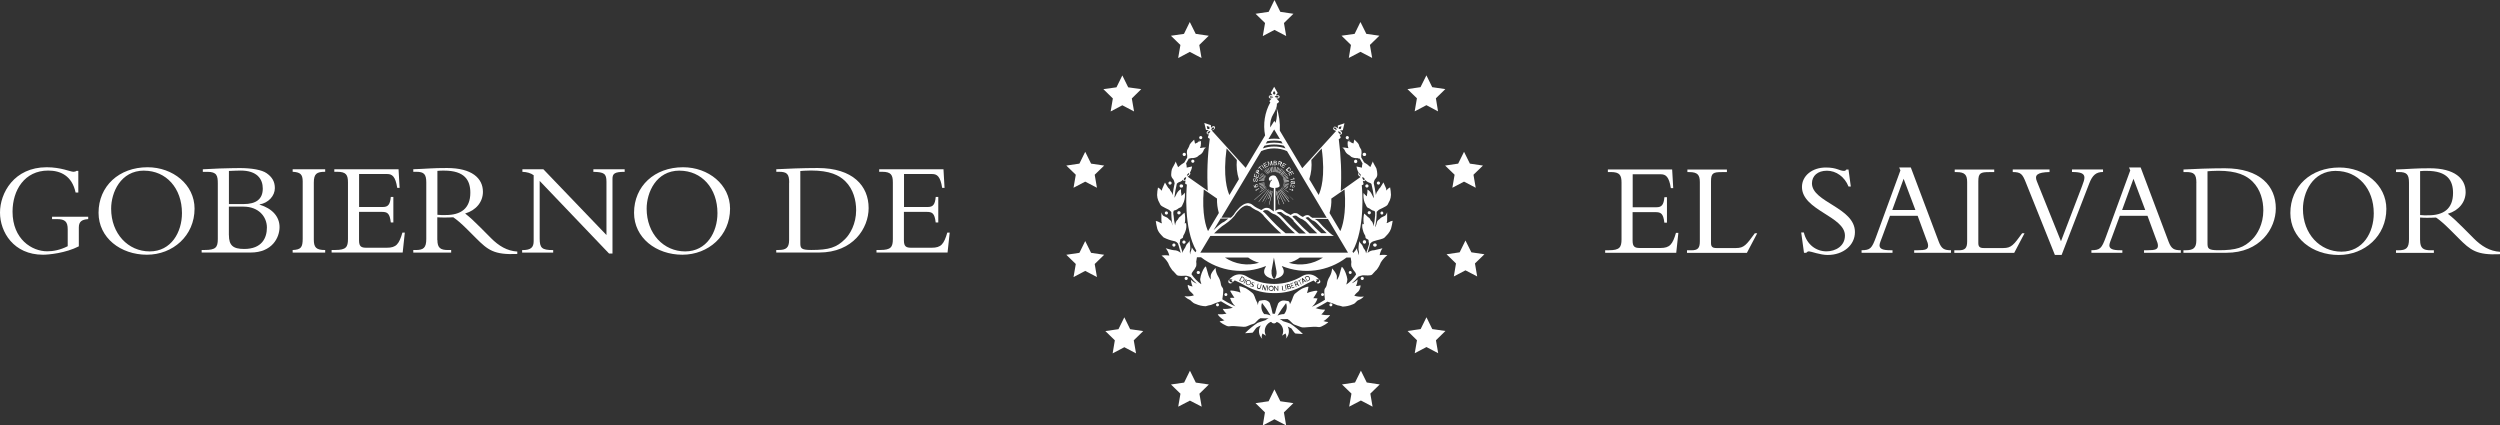
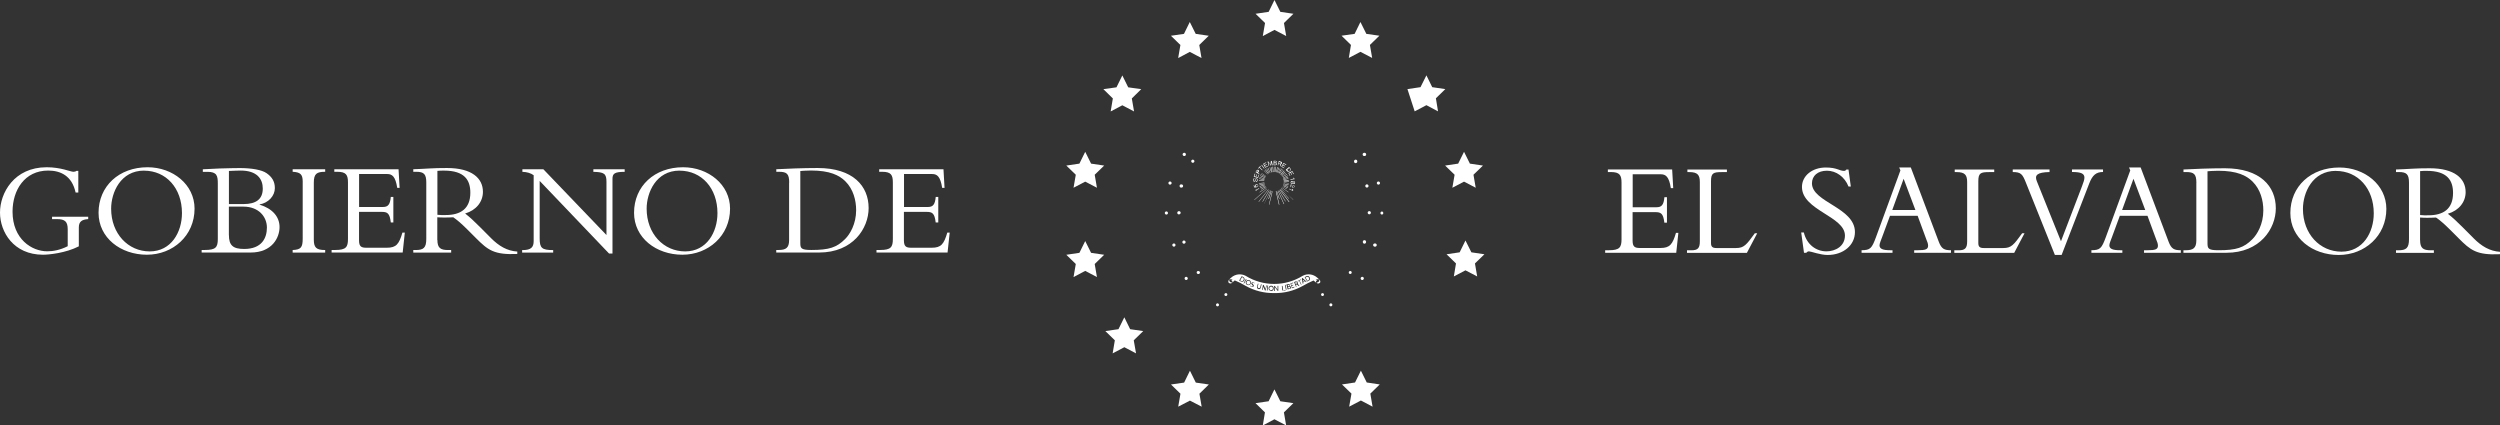
<svg xmlns="http://www.w3.org/2000/svg" width="570" height="97" viewBox="0 0 570 97" fill="none">
  <rect x="0" y="0" width="570" height="97" fill="#333333" stroke="none" />
  <g clip-path="url(#clip0_101_866)">
    <path d="M17.983 56.158C14.961 57.716 11.09 58.077 9.8 58.077C3.115 58.077 0 52.913 0 48.459C0 44.005 3.208 38.132 10.648 38.132C13.915 38.132 16.077 39.167 16.728 39.167C17.007 39.167 17.251 39.109 17.425 38.958H17.855V43.901H17.239C16.414 40.086 13.822 38.888 10.985 38.888C5.615 38.888 2.86 43.342 2.86 48.262C2.86 54.518 7.254 57.297 10.764 57.297C12.171 57.297 13.729 56.995 15.438 56.135V52.285C15.438 50.541 14.821 49.959 12.996 49.959H11.869V49.413H20.11V49.959C18.588 50.053 17.972 50.576 17.972 51.878V56.123L17.983 56.158Z" fill="white" />
    <path d="M33.49 58.077C27.504 58.077 22.47 54.227 22.47 48.517C22.47 42.435 27.143 38.132 33.641 38.132C39.407 38.132 44.359 42.075 44.359 47.575C44.359 53.739 39.419 58.077 33.49 58.077ZM32.851 38.9C27.48 38.9 25.341 43.912 25.341 47.575C25.341 53.285 29.212 57.321 34.13 57.321C39.047 57.321 41.488 52.925 41.488 48.587C41.488 42.912 37.884 38.912 32.851 38.912V38.9Z" fill="white" />
    <path d="M49.66 41.831C49.66 40.086 49.451 39.179 47.312 39.179H46.243V38.598C47.103 38.563 49.207 38.447 50.09 38.412C51.764 38.353 54.089 38.319 54.67 38.319C57.356 38.319 59.704 38.714 60.808 39.505C62.064 40.389 62.668 41.424 62.668 42.889C62.668 44.633 61.238 46.25 59.193 46.61V46.668C62.064 47.529 63.738 49.39 63.738 51.774C63.738 54.158 62.064 57.577 57.147 57.577H45.975V56.995H46.673C49.172 56.995 49.66 56.414 49.66 54.495V41.819V41.831ZM52.194 46.529H55.519C58.449 46.529 59.913 45.366 59.913 42.982C59.913 40.842 58.635 38.888 54.88 38.888C54.206 38.888 52.962 38.947 52.194 38.981V46.529ZM52.194 53.611C52.194 55.937 53.113 56.763 55.67 56.763C59.704 56.763 60.855 54.262 60.855 51.878C60.855 49.494 59.053 47.11 55.484 47.11H52.183V53.611H52.194Z" fill="white" />
    <path d="M74.142 57.588H66.725V57.007C68.62 56.914 69.015 56.425 69.015 54.379V41.365C69.015 39.714 68.434 39.261 66.725 39.167V38.586H74.142V39.167C72.224 39.167 71.549 39.598 71.549 41.645V54.588C71.549 56.391 72.037 57.007 74.142 57.007V57.588Z" fill="white" />
    <path d="M89.684 50.715H89.102C88.858 48.552 88.277 48.308 87.022 48.308H81.86V54.809C81.86 56.216 82.383 56.483 83.511 56.483H88.207C90.346 56.483 90.986 55.658 91.753 53.03H92.299L91.811 57.577H75.606V56.995H76.466C78.908 56.995 79.338 56.321 79.338 54.495V41.61C79.338 39.9 78.942 39.167 76.897 39.167H76.222V38.586H90.869L91.113 42.831H90.567C90.172 40.237 89.405 39.679 88.312 39.679H81.872V47.192H87.335C88.44 47.192 88.951 46.668 89.102 44.901H89.684V50.704V50.715Z" fill="white" />
    <path d="M99.727 54.716C99.727 56.553 100.46 57.007 102.169 57.007H102.866V57.588H94.229V57.007H94.752C96.554 57.007 97.193 56.518 97.193 54.472V41.61C97.193 39.714 96.67 39.167 94.903 39.167H94.229V38.586C94.961 38.586 96.821 38.458 98.077 38.4C99.332 38.342 99.937 38.307 101.924 38.307C107.574 38.307 110.108 40.633 110.108 43.738C110.108 46.029 108.551 47.948 106.051 48.68C107.179 49.564 108.097 50.425 109.527 51.855L111.933 54.274C113.735 56.077 115.595 57.205 117.943 57.356V57.902C112.596 58.147 111.224 56.983 108.504 54.274L106.493 52.262C105.144 50.913 104.075 50.029 103.343 49.541C102.575 49.576 102.087 49.599 101.262 49.599C100.588 49.599 100.192 49.564 99.704 49.541V54.704L99.727 54.716ZM99.727 48.971C100.46 49.064 100.913 49.029 101.622 49.029C105.017 49.029 107.237 47.599 107.237 43.935C107.237 41.098 105.958 38.9 101.25 38.9C100.669 38.9 100.274 38.9 99.727 38.958V48.971Z" fill="white" />
    <path d="M138.856 57.798L123.046 41.249V54.355C123.046 56.553 123.534 57.018 126.127 57.018V57.6H119.047V57.018H119.175C121.07 57.018 121.675 56.379 121.675 54.972V39.947C120.977 39.458 120.175 39.214 119.105 39.179V38.598H123.895L138.274 53.588V41.435C138.274 39.575 137.728 39.237 135.287 39.179V38.598H142.424V39.179C140.134 39.179 139.646 39.575 139.646 40.772V57.809H138.856V57.798Z" fill="white" />
    <path d="M155.584 58.077C149.597 58.077 144.563 54.227 144.563 48.517C144.563 42.435 149.237 38.132 155.735 38.132C161.5 38.132 166.453 42.075 166.453 47.575C166.453 53.739 161.512 58.077 155.584 58.077ZM154.944 38.9C149.574 38.9 147.435 43.912 147.435 47.575C147.435 53.285 151.306 57.321 156.223 57.321C161.14 57.321 163.581 52.925 163.581 48.587C163.581 42.912 159.978 38.912 154.944 38.912V38.9Z" fill="white" />
    <path d="M179.937 41.645C179.937 39.656 179.414 39.167 177.612 39.167H176.996V38.586C178.124 38.528 179.623 38.458 181.297 38.4C182.971 38.342 184.843 38.307 186.424 38.307C194.479 38.307 198.048 42.4 198.048 47.436C198.048 52.053 194.479 57.577 186.749 57.577H176.984V56.995H177.507C179.158 56.995 179.914 56.542 179.914 54.762V41.633L179.937 41.645ZM182.471 55.321C182.471 56.577 182.564 56.995 184.97 56.995C189.062 56.995 190.771 56.414 192.666 54.518C193.794 53.413 195.2 51.064 195.2 47.924C195.2 45.668 194.561 43.156 192.759 41.354C191.352 39.947 189.19 38.877 184.912 38.877C183.657 38.877 182.832 38.97 182.471 38.993V55.297V55.321Z" fill="white" />
    <path d="M213.916 50.715H213.335C213.09 48.552 212.509 48.308 211.254 48.308H206.092V54.809C206.092 56.216 206.616 56.483 207.743 56.483H212.439C214.578 56.483 215.218 55.658 215.985 53.03H216.531L216.043 57.577H199.838V56.995H200.699C203.14 56.995 203.57 56.321 203.57 54.495V41.61C203.57 39.9 203.175 39.167 201.129 39.167H200.454V38.586H215.113L215.357 42.831H214.811C214.416 40.237 213.648 39.679 212.556 39.679H206.116V47.192H211.579C212.684 47.192 213.195 46.668 213.346 44.901H213.927V50.704L213.916 50.715Z" fill="white" />
    <path d="M290.58 0L291.917 2.698L294.904 3.14L292.742 5.245L293.253 8.222L290.58 6.815L287.918 8.222L288.429 5.245L286.267 3.14L289.255 2.698L290.58 0Z" fill="white" />
    <path d="M310.179 5.012L311.527 7.722L314.503 8.14L312.341 10.245L312.853 13.211L310.179 11.815L307.529 13.211L308.017 10.245L305.866 8.14L308.854 7.722L310.179 5.012Z" fill="white" />
-     <path d="M325.221 17.177L326.546 19.874L329.534 20.316L327.383 22.41L327.871 25.387L325.221 23.98L322.547 25.387L323.059 22.41L320.897 20.316L323.873 19.874L325.221 17.177Z" fill="white" />
+     <path d="M325.221 17.177L326.546 19.874L329.534 20.316L327.383 22.41L327.871 25.387L325.221 23.98L322.547 25.387L320.897 20.316L323.873 19.874L325.221 17.177Z" fill="white" />
    <path d="M333.8 34.609L335.137 37.307L338.113 37.749L335.951 39.842L336.462 42.807L333.8 41.412L331.138 42.807L331.649 39.842L329.487 37.749L332.463 37.307L333.8 34.609Z" fill="white" />
    <path d="M334.126 54.832L335.474 57.53L338.45 57.972L336.288 60.065L336.799 63.031L334.126 61.635L331.475 63.031L331.964 60.065L329.813 57.972L332.801 57.53L334.126 54.832Z" fill="white" />
-     <path d="M325.233 72.334L326.558 75.032L329.557 75.463L327.395 77.579L327.907 80.533L325.233 79.126L322.559 80.533L323.071 77.579L320.92 75.463L323.908 75.032L325.233 72.334Z" fill="white" />
    <path d="M310.284 84.51L311.621 87.208L314.585 87.65L312.434 89.743L312.946 92.72L310.284 91.313L307.61 92.72L308.133 89.743L305.971 87.65L308.947 87.208L310.284 84.51Z" fill="white" />
    <path d="M290.568 88.778L291.917 91.488L294.893 91.918L292.731 94.023L293.242 97L290.568 95.593L287.918 97L288.406 94.023L286.256 91.918L289.243 91.488L290.568 88.778Z" fill="white" />
    <path d="M271.306 84.522L272.643 87.231L275.619 87.662L273.468 89.766L273.98 92.72L271.306 91.337L268.633 92.72L269.144 89.766L266.982 87.662L269.981 87.231L271.306 84.522Z" fill="white" />
    <path d="M256.346 72.346L257.671 75.055L260.658 75.486L258.496 77.591L259.019 80.568L256.346 79.161L253.684 80.568L254.183 77.591L252.021 75.486L255.009 75.055L256.346 72.346Z" fill="white" />
    <path d="M247.429 54.96L248.766 57.647L251.754 58.088L249.592 60.193L250.103 63.17L247.429 61.763L244.767 63.17L245.279 60.193L243.117 58.088L246.104 57.647L247.429 54.96Z" fill="white" />
    <path d="M247.429 34.609L248.766 37.307L251.754 37.749L249.592 39.842L250.103 42.807L247.429 41.412L244.767 42.807L245.279 39.842L243.117 37.749L246.104 37.307L247.429 34.609Z" fill="white" />
    <path d="M255.892 17.2L257.229 19.909L260.205 20.328L258.054 22.445L258.566 25.41L255.892 24.003L253.23 25.41L253.73 22.445L251.568 20.328L254.555 19.909L255.892 17.2Z" fill="white" />
    <path d="M271.272 5.012L272.62 7.722L275.596 8.152L273.434 10.257L273.945 13.234L271.272 11.827L268.621 13.234L269.133 10.257L266.97 8.152L269.946 7.722L271.272 5.012Z" fill="white" />
    <path d="M313.445 55.507C313.248 55.507 313.073 55.658 313.073 55.855C313.073 55.855 313.073 55.855 313.073 55.867C313.073 56.077 313.248 56.239 313.445 56.239H313.538C313.736 56.239 313.899 56.065 313.899 55.867C313.899 55.669 313.736 55.507 313.538 55.507H313.445Z" fill="white" />
-     <path d="M317.549 50.332C317.223 50.378 316.921 50.494 316.642 50.669C316.491 50.773 316.317 50.843 316.131 50.878C316.235 50.657 316.282 50.413 316.27 50.169V48.389C316.27 48.389 316.049 49.064 315.724 49.215C315.398 49.366 314.771 49.611 314.666 49.831C314.561 50.053 314.096 50.053 313.922 50.727C313.876 51.018 313.783 51.309 313.655 51.576L313.504 51.797C313.724 50.808 313.852 49.797 313.876 48.773V48.308C314.015 48.192 314.143 48.064 314.271 47.936C314.41 47.715 316.142 47.122 316.386 46.657C316.631 46.192 316.747 45.889 316.875 45.691C317.037 45.296 317.13 44.866 317.142 44.436C317.119 43.854 317.061 43.284 316.944 42.714C316.677 42.854 316.433 43.028 316.235 43.261C316.177 43.342 316.119 43.401 316.038 43.459C316.073 43.296 316.073 43.133 316.038 42.97C315.794 42.377 315.422 41.586 315.422 41.586C315.422 41.586 315.108 42.086 314.922 42.4C314.631 42.97 314.352 43.017 314.306 43.249C314.259 43.482 313.91 43.645 313.794 44.11C313.759 44.226 313.724 44.354 313.701 44.47C313.562 43.47 313.399 42.563 313.213 41.749C313.213 41.493 313.399 40.923 313.62 40.737C313.922 40.435 314.062 40.028 314.015 39.609C314.003 39.249 313.945 38.9 313.852 38.551C313.852 38.284 312.946 37.039 313.027 36.772L312.434 38.086C312.016 37.667 311.539 37.307 311.016 37.016L310.365 35.9V35.33C310.458 34.946 310.458 34.539 310.365 34.155C310.26 33.888 310.028 33.655 309.912 33.306C309.853 32.992 309.691 32.702 309.458 32.481L308.796 31.806C308.796 31.806 308.679 32.306 308.586 32.713C308.493 32.667 308.4 32.62 308.296 32.597C308.168 32.55 308.04 32.492 307.935 32.411C307.738 32.155 307.54 31.899 307.366 31.69C307.47 31.62 307.54 31.515 307.552 31.387C307.552 31.178 307.377 31.015 307.18 31.015C306.982 31.015 306.819 31.178 306.819 31.376C306.819 31.376 306.819 31.376 306.819 31.387C306.819 31.585 306.982 31.748 307.18 31.748C307.25 31.76 307.308 31.76 307.377 31.748C307.377 31.818 307.575 32.05 307.796 32.399C307.61 32.295 307.436 32.202 307.354 32.143C307.273 32.085 307.133 33.155 307.459 33.772H307.308C306.889 33.667 306.447 33.62 306.006 33.655C306.168 33.655 306.575 34.097 306.622 34.318C306.761 34.655 306.994 34.958 307.296 35.167C307.598 35.33 307.877 35.539 308.121 35.783C308.563 36.004 309.051 36.097 309.54 36.051C309.691 36.144 309.865 36.19 310.039 36.167C310.237 36.528 310.446 36.888 310.656 37.26C310.563 37.574 310.516 37.9 310.516 38.225L309.295 37.958C309.354 38.458 309.516 38.935 309.784 39.365C309.726 39.412 309.691 39.481 309.679 39.551C309.644 39.667 309.644 39.784 309.679 39.9C309.819 40.098 310.005 40.249 310.225 40.342L305.692 43.575C305.913 39.621 305.75 35.644 305.238 31.713C305.796 31.504 305.645 31.248 305.645 31.248L305.436 30.701C305.436 30.701 305.552 30.713 305.599 30.701C305.703 30.701 305.796 30.655 305.866 30.585C306.017 30.422 306.017 30.178 305.866 30.027C305.75 29.934 305.634 29.841 305.506 29.771L306.168 29.678L306.54 28.096L305.029 28.62V29.283C304.913 29.166 304.785 29.062 304.634 28.992C304.471 28.829 304.216 28.829 304.064 28.992C303.913 29.155 303.913 29.399 304.064 29.562C304.227 29.701 304.425 29.806 304.634 29.852L296.915 38.353L291.8 29.794C291.893 27.98 291.638 26.177 291.045 24.468C291.115 24.189 291.138 23.898 291.138 23.608C291.37 23.538 291.556 23.352 291.626 23.119C291.626 23.119 291.254 22.666 291.022 22.456H291.312C291.533 22.456 291.731 22.305 291.754 22.084C291.742 21.863 291.556 21.7 291.335 21.712C291.196 21.689 291.045 21.689 290.894 21.712L291.312 21.2L290.51 19.781L289.72 21.212L290.138 21.712C289.999 21.689 289.859 21.689 289.72 21.712C289.592 21.712 289.476 21.758 289.383 21.851C289.255 21.979 289.243 22.189 289.371 22.317C289.371 22.317 289.371 22.317 289.383 22.328C289.476 22.421 289.592 22.468 289.72 22.468H289.941C289.789 22.607 289.662 22.759 289.534 22.921C289.487 22.956 289.441 22.991 289.417 23.038C289.464 23.154 289.545 23.247 289.638 23.328C288.36 25.619 287.941 28.306 288.441 30.876L284.012 38.272L276.27 29.736C276.502 29.701 276.712 29.597 276.874 29.434C276.967 29.352 277.026 29.236 277.037 29.12C277.037 29.027 277.002 28.934 276.944 28.864C276.874 28.794 276.793 28.759 276.7 28.759C276.584 28.759 276.456 28.806 276.363 28.875C276.258 28.969 276.165 29.085 276.096 29.213V28.55L274.584 28.027L274.956 29.608L275.619 29.701C275.491 29.771 275.363 29.852 275.259 29.957C275.166 30.038 275.119 30.155 275.108 30.271C275.108 30.364 275.142 30.445 275.201 30.515C275.259 30.585 275.352 30.632 275.445 30.632C275.503 30.643 275.561 30.643 275.631 30.632L275.421 31.178C275.421 31.178 275.27 31.434 275.828 31.643C275.305 35.574 275.154 39.54 275.375 43.505L270.772 40.272C270.992 40.191 271.178 40.028 271.295 39.83C271.353 39.761 271.388 39.667 271.399 39.575C271.399 39.493 271.353 39.412 271.295 39.353C271.562 38.923 271.736 38.447 271.795 37.946L270.574 38.214C270.574 37.888 270.527 37.563 270.434 37.249C270.632 36.888 270.841 36.528 271.051 36.156C271.225 36.167 271.388 36.132 271.539 36.039C272.027 36.086 272.527 35.993 272.957 35.772C273.213 35.528 273.492 35.318 273.806 35.155C274.085 34.923 274.294 34.632 274.422 34.295C274.422 34.074 274.863 33.632 275.026 33.632C274.596 33.597 274.166 33.632 273.747 33.748H273.585C273.933 33.132 273.84 32.027 273.701 32.12L273.259 32.376L273.666 31.725C273.736 31.736 273.794 31.736 273.864 31.725C274.061 31.667 274.166 31.469 274.119 31.283C274.073 31.097 273.864 30.98 273.678 31.027C273.492 31.073 273.375 31.283 273.422 31.469C273.457 31.585 273.55 31.69 273.678 31.725C273.492 31.934 273.317 32.19 273.12 32.446C273.003 32.516 272.887 32.574 272.759 32.632C272.666 32.667 272.562 32.702 272.469 32.748C272.364 32.341 272.26 31.841 272.26 31.841L271.585 32.516C271.364 32.748 271.202 33.027 271.132 33.341C271.004 33.632 270.853 33.923 270.679 34.19C270.586 34.574 270.586 34.981 270.679 35.365V35.934L270.028 37.051C269.516 37.353 269.04 37.714 268.609 38.121C268.458 37.76 268.04 36.807 268.04 36.807C268.04 37.144 267.249 38.319 267.191 38.586C267.098 38.935 267.052 39.284 267.04 39.644C266.982 40.063 267.121 40.482 267.412 40.772C267.656 40.958 267.749 41.528 267.819 41.784C267.633 42.598 267.47 43.505 267.354 44.505C267.331 44.377 267.296 44.261 267.261 44.145C267.121 43.68 266.773 43.529 266.749 43.284C266.726 43.04 266.401 43.017 266.11 42.435C265.924 42.121 265.61 41.621 265.61 41.621C265.61 41.621 265.25 42.424 265.006 43.005C264.948 43.156 264.913 43.319 264.913 43.494C264.843 43.435 264.773 43.366 264.715 43.296C264.518 43.075 264.285 42.889 264.018 42.749C263.901 43.319 263.832 43.889 263.82 44.47C263.832 44.901 263.925 45.331 264.087 45.726C264.192 45.924 264.332 46.238 264.576 46.692C264.82 47.145 266.54 47.75 266.691 47.971C266.808 48.11 266.935 48.227 267.063 48.343V48.808C267.087 49.82 267.203 50.832 267.424 51.832V51.623C267.296 51.355 267.203 51.076 267.156 50.773C266.97 50.111 266.517 50.111 266.412 49.878C266.308 49.645 265.692 49.425 265.343 49.262C264.994 49.099 264.797 48.436 264.797 48.436V50.215C264.785 50.459 264.831 50.704 264.936 50.925C264.75 50.89 264.564 50.82 264.413 50.715C264.146 50.541 263.843 50.436 263.518 50.378C263.588 50.971 263.704 51.553 263.855 52.134C263.994 52.564 264.227 52.971 264.529 53.309C264.68 53.471 264.901 53.751 265.296 54.134C266.087 54.541 266.935 54.832 267.819 54.995C268.144 55.088 268.423 55.297 268.609 55.588C268.609 55.728 268.679 55.855 268.714 55.949C268.83 56.437 269.005 57.019 269.202 57.67C268.795 57.274 268.261 57.053 267.691 57.053C267.296 57.053 265.785 56.6 265.785 56.6C266.191 57.088 266.47 57.658 266.598 58.274C266.017 58.17 265.413 58.17 264.831 58.274C265.448 58.728 265.959 59.309 266.343 59.961C266.575 60.565 266.901 61.124 267.296 61.635C267.482 61.74 267.97 62.356 268.307 62.694C268.644 63.031 269.981 62.856 270.434 62.856C270.783 62.926 271.132 63.031 271.457 63.17C271.876 63.717 272.353 64.229 272.876 64.682C272.411 64.496 271.992 64.229 271.632 63.88C271.423 63.577 271.632 64.857 271.922 65.287C271.574 65.287 271.237 65.182 270.946 64.996C270.586 64.705 270.946 66.019 271.306 66.38C272.167 67.148 272.097 67.275 272.225 67.334C271.562 67.555 270.865 67.624 270.167 67.543C269.76 67.322 270.62 68.101 271.132 68.299C271.643 68.497 271.783 69.055 272.643 69.311C273.352 69.625 274.119 69.799 274.898 69.822C275.294 69.694 275.712 69.59 276.119 69.52C276.851 69.194 277.607 68.915 278.386 68.694C279.269 69.241 280.187 69.752 281.117 70.206H281.257H280.943C280.28 70.404 279.583 70.474 278.886 70.427C278.572 70.264 279.234 71.171 279.641 71.52C279.025 71.648 278.386 71.695 277.758 71.66C277.305 71.567 278.665 72.869 279.188 73.02C278.862 73.148 278.514 73.218 278.165 73.241C277.7 73.241 279.676 74.486 280.176 74.404C281.885 74.16 283.5 74.742 284.279 74.404C285.058 74.067 285.407 73.939 285.791 73.834C286.174 73.73 286.349 73.381 286.558 73.218C286.779 72.939 287.058 72.718 287.371 72.555C287.406 72.555 287.441 72.555 287.476 72.555C288.069 72.59 288.673 72.59 289.278 72.555C289.011 72.66 288.755 72.811 288.534 72.997C287.662 73.265 287.023 73.509 286.72 73.614C285.686 74.3 284.733 75.09 283.872 75.974C283.872 75.974 285.384 75.858 285.546 75.858C285.709 75.858 286.267 74.858 286.5 74.695C286.732 74.532 286.941 74.451 287.476 74.195C286.779 75.172 286.941 76.509 287.848 77.288C287.453 76.835 287.848 76.044 287.848 76.044L288.639 76.544C288.046 75.439 288.453 74.067 289.557 73.474C289.603 73.451 289.65 73.427 289.696 73.404H289.848C290.057 73.741 290.51 73.846 290.847 73.625C290.94 73.567 291.01 73.497 291.068 73.404L291.382 73.509C292.463 74.079 292.882 75.416 292.312 76.509C292.312 76.509 292.312 76.521 292.3 76.532L293.091 76.032C293.091 76.032 293.533 76.823 293.091 77.277C293.893 76.556 294.102 75.381 293.591 74.439C294.056 74.66 294.381 74.835 294.439 74.881C294.497 74.928 295.16 76.044 295.392 76.044C295.625 76.044 297.066 76.16 297.066 76.16C296.206 75.276 295.241 74.486 294.218 73.799C294.009 73.695 293.358 73.486 292.544 73.23C292.312 73.02 292.045 72.858 291.754 72.741C292.347 72.776 292.951 72.776 293.556 72.741C293.858 72.916 294.125 73.125 294.358 73.392C294.579 73.555 294.776 73.881 295.125 74.009C295.474 74.137 295.892 74.311 296.636 74.579C297.38 74.846 299.043 74.323 300.74 74.579C301.263 74.648 303.216 73.381 302.751 73.416C302.402 73.392 302.053 73.311 301.728 73.195C302.251 73.044 303.599 71.683 303.146 71.834C302.518 71.881 301.879 71.834 301.263 71.695C301.681 71.346 302.332 70.439 302.03 70.602C301.367 70.602 300.717 70.497 300.1 70.287H299.787H299.938C300.833 69.846 301.763 69.334 302.669 68.776C303.437 69.008 304.192 69.287 304.925 69.601C305.343 69.671 305.75 69.764 306.145 69.904C306.924 69.88 307.691 69.706 308.412 69.392C309.214 69.136 309.109 68.648 309.842 68.38C310.574 68.113 311.213 67.403 310.807 67.624C310.109 67.706 309.412 67.624 308.749 67.415C308.9 67.415 308.749 67.229 309.691 66.461C310.086 66.101 310.411 64.787 310.039 65.078C309.76 65.194 309.458 65.229 309.168 65.194C309.412 64.775 309.667 63.484 309.435 63.787C309.086 64.136 308.656 64.415 308.191 64.589C308.749 64.136 309.249 63.636 309.702 63.077C310.028 62.938 310.365 62.822 310.714 62.763C311.167 62.763 312.515 62.926 312.841 62.6C313.166 62.275 313.666 61.647 313.852 61.542C314.259 61.031 314.573 60.472 314.805 59.868C315.201 59.216 315.712 58.635 316.317 58.181C315.735 58.077 315.143 58.077 314.561 58.181C314.654 57.611 314.875 57.077 315.201 56.6C315.201 56.6 313.69 56.995 313.318 57.053C312.748 57.053 312.202 57.274 311.806 57.67L312.295 55.949C312.318 55.821 312.341 55.704 312.388 55.588C312.574 55.309 312.853 55.1 313.178 54.995C314.294 54.623 315.305 54.541 315.712 54.134L316.479 53.309C316.77 52.96 317.003 52.564 317.154 52.134C317.316 51.553 317.444 50.948 317.526 50.355L317.549 50.332ZM313.515 49.239C313.469 50.029 313.352 50.82 313.166 51.599C313.143 51.285 313.062 50.971 312.922 50.692C312.76 50.355 312.527 50.355 312.422 50.018C312.318 49.68 311.923 49.564 311.702 49.297C311.493 49.076 311.272 48.866 311.028 48.692C310.865 49.39 310.818 50.099 310.911 50.808C310.958 50.925 310.993 51.041 311.004 51.157L310.702 50.96C310.411 51.623 310.702 52.309 310.865 52.913C310.969 53.192 311.097 53.448 311.26 53.704C311.365 53.925 311.26 54.146 311.423 54.321C311.585 54.495 311.771 54.483 312.027 54.716C312.027 55.018 312.074 55.309 312.167 55.588C311.957 56.309 311.713 57.1 311.458 57.774C311.434 57.495 311.353 57.239 311.202 57.007C310.981 56.763 310.807 56.46 310.702 56.146C310.481 55.541 310.028 55.541 309.958 54.925C309.853 55.367 309.784 55.821 309.749 56.274C309.702 56.67 309.737 57.053 309.842 57.437C309.865 57.693 309.83 57.949 309.737 58.193C309.737 57.856 309.667 57.53 309.528 57.228C309.412 57.019 309.377 56.786 309.412 56.553C309.179 56.96 308.889 57.344 308.551 57.681L308.354 57.332C311.283 52.192 310.609 43.412 310.481 42.226C310.969 42.133 310.876 41.877 310.876 41.877L310.714 41.226C310.714 41.226 310.807 41.296 310.865 41.296H310.969C311.028 41.319 311.097 41.319 311.167 41.296C311.248 41.237 311.295 41.145 311.306 41.04C311.458 41.249 311.667 41.412 311.911 41.528C312.318 41.645 312.655 41.831 312.701 41.982C312.957 43.04 313.143 44.11 313.271 45.18C312.829 44.68 312.713 43.668 311.76 43.215C311.783 43.435 311.783 43.668 311.76 43.889C311.69 44.18 311.667 44.47 311.667 44.761C311.365 44.563 311.097 44.308 310.9 44.005C310.807 44.726 310.876 45.459 311.121 46.133C311.527 46.854 311.527 47.25 311.946 47.401C312.19 47.494 312.422 47.634 312.62 47.808C312.818 47.948 313.05 48.041 313.294 48.075C313.352 48.075 313.411 48.11 313.445 48.169C313.457 48.285 313.492 48.389 313.538 48.506C313.538 48.715 313.538 49.006 313.527 49.25L313.515 49.239ZM274.457 43.191L277.479 45.273C277.444 46.389 277.584 47.494 277.897 48.564L275.433 52.692C275.015 51.832 273.98 48.936 274.457 43.191ZM269.923 40.761C270.028 40.563 270.214 40.423 270.434 40.365C270.458 40.586 270.388 40.819 270.237 40.982C270.202 41.04 270.155 41.086 270.086 41.098C270.039 41.11 269.981 41.11 269.935 41.098C269.923 41.075 269.911 41.04 269.923 41.005C269.888 40.923 269.888 40.831 269.923 40.749V40.761ZM279.688 33.853L282.001 36.481C281.861 37.958 282.013 39.447 282.466 40.865L280.304 44.47C279.839 43.412 278.781 40.319 279.664 33.853H279.676H279.688ZM288.929 32.178C289.975 31.992 291.056 31.992 292.103 32.178L292.44 32.736C291.173 32.457 289.859 32.457 288.592 32.736L288.941 32.178H288.929ZM289.197 31.725L290.51 29.515L291.824 31.701C290.952 31.585 290.057 31.585 289.185 31.713H289.197V31.725ZM288.29 33.236C289.743 32.841 291.277 32.841 292.73 33.236L293.091 33.841C291.417 33.26 289.603 33.26 287.929 33.841L288.29 33.236ZM287.569 34.446C289.441 33.632 291.568 33.632 293.439 34.446L302.495 49.657H299.194L298.752 49.355L298.601 49.204C298.38 49.052 298.113 49.006 297.857 49.064C297.717 49.087 297.589 49.134 297.462 49.204C297.334 49.262 297.217 49.343 297.113 49.425H296.95C296.66 49.273 296.392 49.099 296.136 48.901C296.067 48.831 295.974 48.762 295.881 48.715C295.73 48.634 295.555 48.587 295.381 48.599C295.265 48.587 295.137 48.587 295.02 48.599C294.858 48.657 294.695 48.738 294.555 48.82L294.288 49.017C294.125 48.913 293.939 48.82 293.765 48.75C293.602 48.68 293.439 48.599 293.277 48.506C293.056 48.378 292.847 48.227 292.661 48.064L292.44 47.901C292.277 47.808 292.103 47.75 291.917 47.738C291.789 47.715 291.649 47.715 291.521 47.738C291.347 47.773 291.184 47.831 291.033 47.924L290.789 48.075V42.831C291.347 42.831 291.766 42.61 291.766 42.365C291.661 41.563 291.347 40.796 290.847 40.156C290.51 39.935 290.068 39.935 289.731 40.156C289.731 40.156 289.057 40.563 289.394 41.121C289.394 41.121 289.394 41.284 289.766 41.121C289.894 41.075 289.987 40.958 290.01 40.819V41.017C290.01 41.214 289.743 41.319 289.72 41.331C289.58 41.679 289.487 42.04 289.429 42.4C289.429 42.645 289.871 42.842 290.429 42.866V48.215C290.196 48.075 289.975 47.913 289.766 47.75C289.696 47.68 289.615 47.622 289.522 47.564C289.359 47.471 289.185 47.413 288.999 47.401C288.848 47.378 288.697 47.378 288.546 47.401C288.371 47.447 288.197 47.506 288.034 47.599C287.871 47.692 287.72 47.796 287.569 47.901L287.371 47.785L287.069 47.634C286.93 47.587 286.79 47.529 286.662 47.447C286.29 47.261 285.942 47.029 285.616 46.75L285.523 46.68C285.279 46.482 284.977 46.366 284.663 46.331H284.419C284.221 46.354 284.024 46.413 283.826 46.482C283.605 46.575 283.396 46.692 283.21 46.831C282.989 46.982 282.78 47.145 282.594 47.331C282.35 47.575 282.129 47.831 281.896 48.099C281.687 48.355 281.489 48.622 281.327 48.913C281.199 49.076 281.048 49.227 280.908 49.378L280.618 49.634H278.479L287.569 34.434V34.446ZM300.658 44.459L298.519 40.854C298.973 39.435 299.136 37.946 298.984 36.469L301.344 33.853C302.239 40.319 301.158 43.401 300.647 44.459H300.658ZM310.609 40.365C310.83 40.423 311.016 40.563 311.121 40.761C311.144 40.819 311.144 40.889 311.121 40.958C311.132 41.005 311.132 41.051 311.121 41.098C311.074 41.11 311.016 41.11 310.969 41.098C310.9 41.075 310.842 41.04 310.807 40.982C310.667 40.807 310.586 40.598 310.597 40.377H310.609V40.365ZM305.599 52.704L303.134 48.564C303.46 47.494 303.599 46.389 303.541 45.273L306.564 43.191C307.029 48.913 306.006 51.82 305.587 52.704H305.599ZM273.666 57.623L275.956 53.797H304.157L304.018 53.727C303.844 53.634 303.692 53.518 303.53 53.39C303.239 53.169 302.983 52.937 302.728 52.692C302.472 52.448 302.007 51.983 301.635 51.623L300.961 50.878L300.658 50.564C300.472 50.378 300.263 50.215 300.042 50.076L299.74 49.913H302.762L307.343 57.611H273.654L273.666 57.623ZM278.316 49.831H280.048C279.711 50.111 279.374 50.39 279.002 50.646H278.897L278.339 51.018C278.037 51.239 277.77 51.483 277.491 51.727L276.688 52.483L278.304 49.82L278.316 49.831ZM290.394 48.773L290.591 48.866L290.812 48.959C291.01 49.076 291.196 49.204 291.37 49.331C291.673 49.564 291.952 49.831 292.196 50.122C292.568 50.541 292.963 50.971 293.37 51.378L293.87 51.89C294.288 52.309 294.718 52.716 295.172 53.111L295.265 53.181H293.126L292.975 53.065C292.672 52.82 292.37 52.576 292.079 52.309C291.789 52.041 291.417 51.704 291.103 51.401C290.405 50.704 289.731 50.018 289.08 49.285L288.732 48.913C288.487 48.645 288.208 48.389 287.918 48.169C288.057 48.064 288.208 47.971 288.371 47.913H288.662C288.825 47.901 288.999 47.924 289.15 48.006C289.22 48.041 289.29 48.087 289.359 48.145C289.522 48.285 289.696 48.413 289.871 48.541C290.057 48.657 290.243 48.75 290.44 48.843L290.394 48.785V48.773ZM299.275 50.285H299.38L299.624 50.401C299.833 50.518 300.031 50.669 300.193 50.843C300.31 50.948 300.426 51.053 300.531 51.181C300.728 51.413 300.949 51.634 301.17 51.855L301.763 52.46C301.984 52.704 302.251 52.948 302.483 53.169H301.24L300.577 52.576C300.356 52.378 300.159 52.169 299.938 51.971C299.484 51.518 299.031 51.053 298.612 50.587L298.345 50.285C298.124 50.064 297.892 49.866 297.648 49.68C297.752 49.611 297.868 49.564 297.996 49.529C298.101 49.494 298.217 49.494 298.333 49.529L298.45 49.622C298.717 49.89 299.008 50.111 299.322 50.297H299.275V50.285ZM297.613 50.436C297.787 50.576 297.938 50.739 298.078 50.901L299.054 51.948C299.356 52.262 299.659 52.564 299.973 52.855L300.345 53.204H298.589L298.24 52.913L297.299 52.064L296.787 51.564C296.334 51.111 295.881 50.646 295.439 50.157L295.148 49.843C294.997 49.68 294.823 49.518 294.648 49.378C294.765 49.297 294.881 49.227 295.009 49.169H295.276C295.369 49.145 295.462 49.145 295.544 49.169L295.706 49.285C295.974 49.494 296.264 49.692 296.567 49.855L296.834 49.959L297.043 50.053C297.241 50.169 297.427 50.297 297.601 50.448H297.555L297.613 50.436ZM294.939 50.425C295.183 50.715 295.439 50.983 295.695 51.239C295.95 51.495 296.16 51.739 296.392 51.96C296.625 52.181 297.206 52.762 297.636 53.134L297.741 53.227H296.171L295.834 52.96C295.462 52.646 295.113 52.32 294.765 51.995L294.207 51.436C293.707 50.948 293.242 50.436 292.777 49.925L292.44 49.576C292.172 49.285 291.859 49.017 291.533 48.785C291.382 48.692 291.231 48.599 291.068 48.529C291.208 48.436 291.359 48.366 291.521 48.331C291.603 48.32 291.696 48.32 291.777 48.331C291.87 48.308 291.975 48.308 292.068 48.331L292.254 48.471C292.591 48.75 292.963 48.983 293.358 49.18H293.521L293.811 49.32C294.009 49.448 294.207 49.587 294.381 49.739C294.614 49.936 294.823 50.157 294.997 50.401H294.951L294.939 50.425ZM288.069 49.157C288.22 49.308 288.36 49.471 288.487 49.622C288.615 49.773 288.825 49.971 288.976 50.145C289.127 50.32 289.569 50.762 289.848 51.064C290.371 51.611 290.917 52.134 291.475 52.646L292.138 53.216H276.816L277.037 52.995L277.735 52.332L278.63 51.576L279.223 51.181L279.385 51.064C279.874 50.727 280.339 50.355 280.769 49.948C281.013 49.715 281.245 49.471 281.466 49.204C281.652 48.913 281.838 48.645 282.059 48.378C282.28 48.11 282.419 47.971 282.617 47.773C282.815 47.564 283.035 47.389 283.268 47.227C283.419 47.122 283.582 47.029 283.756 46.959L284.117 46.866C284.326 46.843 284.547 46.878 284.733 46.982C284.826 46.982 284.93 47.006 285.023 47.029C285.198 47.18 285.372 47.308 285.57 47.436L286.232 47.831L286.604 47.994L286.86 48.11C287.069 48.227 287.278 48.366 287.464 48.517C287.697 48.703 287.906 48.913 288.115 49.122H288.069V49.157ZM284.582 58.716C285.326 59.275 286.174 59.67 287.069 59.914C284.419 60.693 281.571 60.251 279.281 58.716H284.582ZM289.882 61.856C289.882 61.856 290.243 59.926 290.452 58.716C290.661 59.926 291.045 61.856 291.045 61.856C291.149 62.508 290.952 63.182 290.498 63.67C290.045 63.182 289.836 62.508 289.929 61.845H289.882V61.856ZM296.334 58.728H301.635C299.345 60.263 296.485 60.693 293.846 59.926C294.765 59.693 295.625 59.286 296.381 58.716H296.334V58.728ZM309.83 39.726C309.795 39.656 309.795 39.586 309.83 39.516C309.83 39.481 309.83 39.458 309.83 39.423C310.016 39.551 310.167 39.714 310.295 39.889C310.295 39.958 310.295 40.016 310.295 40.086C310.121 40.016 309.97 39.877 309.877 39.714H309.83V39.726ZM305.703 30.48C305.61 30.562 305.483 30.562 305.39 30.48C305.227 30.352 305.111 30.155 305.076 29.957C305.285 29.957 305.483 30.062 305.634 30.213C305.715 30.283 305.75 30.387 305.703 30.48ZM305.262 28.969L305.855 28.771L305.715 29.387H305.227L305.262 28.969ZM304.146 29.085C304.146 29.085 304.239 29.073 304.285 29.085C304.343 29.062 304.413 29.062 304.483 29.085C304.646 29.213 304.762 29.399 304.797 29.597H304.692C304.506 29.562 304.343 29.469 304.204 29.341C304.088 29.283 304.041 29.131 304.111 29.015C304.111 28.992 304.134 28.98 304.146 28.969V29.085ZM291.242 21.875C291.382 21.875 291.498 21.875 291.498 22.072C291.498 22.27 291.382 22.27 291.242 22.27C291.022 22.27 290.801 22.212 290.626 22.072C290.789 21.898 291.01 21.805 291.242 21.817V21.875ZM290.498 20.7L290.812 21.258L290.51 21.619L290.196 21.258L290.498 20.7ZM289.708 22.282C289.638 22.282 289.569 22.259 289.51 22.212C289.499 22.177 289.499 22.131 289.51 22.096C289.487 22.061 289.487 22.014 289.51 21.979C289.58 21.956 289.65 21.956 289.72 21.979C289.94 21.956 290.161 22.026 290.324 22.177C290.126 22.27 289.917 22.293 289.708 22.235V22.293V22.282ZM290.371 25.933C290.673 25.468 290.894 24.956 291.045 24.422C291.254 25.619 291.173 26.852 290.836 28.015L290.545 27.55L289.603 29.062C289.522 27.968 289.778 26.875 290.359 25.933H290.371ZM276.526 29.073C276.584 29.038 276.665 29.038 276.723 29.073C276.758 29.05 276.805 29.05 276.84 29.073C276.851 29.108 276.851 29.155 276.84 29.189C276.84 29.271 276.805 29.341 276.735 29.387C276.595 29.55 276.386 29.643 276.177 29.655C276.177 29.399 276.316 29.178 276.526 29.038V29.073ZM275.142 28.724L275.747 28.922V29.41H275.282L275.142 28.736V28.724ZM275.433 30.457C275.433 30.457 275.352 30.469 275.317 30.457C275.294 30.411 275.294 30.364 275.317 30.318C275.317 30.236 275.363 30.166 275.421 30.12C275.561 29.969 275.759 29.864 275.968 29.852C275.921 30.073 275.805 30.283 275.631 30.422C275.573 30.457 275.503 30.469 275.433 30.457ZM271.132 39.714C271.016 39.9 270.83 40.028 270.62 40.086C270.62 40.028 270.62 39.97 270.62 39.9C270.748 39.702 270.911 39.54 271.109 39.412C271.109 39.412 271.12 39.493 271.109 39.528C271.132 39.575 271.144 39.633 271.144 39.691L271.132 39.714ZM267.505 48.413L267.598 48.075C267.598 48.075 267.679 47.994 267.738 47.983C267.982 47.948 268.214 47.855 268.412 47.715C268.609 47.541 268.842 47.401 269.086 47.308C269.528 47.157 269.528 46.761 269.911 46.04C270.155 45.354 270.237 44.633 270.132 43.912C269.935 44.215 269.679 44.47 269.377 44.668C269.377 44.377 269.342 44.075 269.272 43.796C269.249 43.575 269.249 43.342 269.272 43.121C268.272 43.633 268.168 44.633 267.761 45.087C267.877 44.005 268.063 42.935 268.319 41.889C268.528 41.656 268.807 41.493 269.121 41.435C269.353 41.331 269.551 41.168 269.714 40.97C269.714 41.075 269.783 41.168 269.865 41.226C269.923 41.249 269.993 41.249 270.062 41.226H270.167C270.167 41.226 270.272 41.191 270.318 41.156L270.214 41.726C270.214 41.726 270.144 41.982 270.609 42.075C270.504 43.284 269.818 52.088 272.771 57.181L272.562 57.519C272.236 57.17 271.946 56.797 271.702 56.391C271.736 56.623 271.702 56.856 271.597 57.065C271.446 57.367 271.364 57.693 271.376 58.03C271.306 57.786 271.26 57.53 271.271 57.274C271.388 56.902 271.423 56.507 271.376 56.111C271.33 55.658 271.26 55.216 271.167 54.762C271.167 55.379 270.655 55.379 270.423 55.983C270.307 56.309 270.144 56.623 269.923 56.891C269.76 57.123 269.667 57.379 269.656 57.658C269.4 56.937 269.156 56.146 268.947 55.472C269.039 55.193 269.086 54.89 269.086 54.6C269.342 54.379 269.586 54.355 269.69 54.204C269.795 54.053 269.69 53.809 269.876 53.588C270.028 53.344 270.155 53.076 270.248 52.797C270.504 52.181 270.562 51.495 270.411 50.843L270.109 50.96C270.109 50.843 270.144 50.727 270.179 50.611C270.26 49.901 270.225 49.192 270.074 48.494C269.83 48.669 269.597 48.878 269.4 49.099C269.179 49.366 268.784 49.494 268.679 49.82C268.575 50.145 268.33 50.169 268.179 50.494C268.028 50.773 267.947 51.087 267.924 51.401C267.749 50.646 267.633 49.89 267.575 49.122C267.517 49.006 267.505 48.715 267.517 48.413H267.505ZM292.777 71.613C292.254 71.613 291.731 71.741 291.266 71.974C291.859 70.974 292.51 70.02 293.23 69.101C293.544 69.962 293.37 70.915 292.777 71.613ZM289.755 71.974C289.29 71.741 288.766 71.613 288.243 71.613C287.616 70.927 287.418 69.939 287.743 69.066C288.464 69.974 289.115 70.939 289.708 71.939L289.755 71.985V71.974ZM306.982 64.903C306.982 64.903 306.982 64.799 306.982 64.752C307.11 64.403 307.18 64.043 307.203 63.682C307.133 63.228 307.017 62.787 306.854 62.356C306.703 61.949 306.308 61.007 305.913 60.844C305.913 60.844 305.576 61.903 305.471 62.356C305.401 62.728 305.262 63.101 305.064 63.426L304.82 63.845C304.785 63.601 304.785 63.345 304.82 63.101C304.82 62.356 303.716 61.193 303.716 61.193C303.681 61.868 303.483 62.519 303.146 63.101C302.832 63.589 302.623 64.136 302.542 64.705C302.507 65.101 302.356 65.473 302.088 65.764C301.751 66.229 302.088 68.136 302.088 68.345C301.344 68.811 300.577 69.264 299.833 69.625L299.112 69.962L299.252 69.822C299.775 69.357 300.159 68.764 300.368 68.101C300.717 68.101 299.903 67.95 299.426 67.996C299.694 67.578 300.077 66.996 300.345 66.485C300.612 65.973 298.543 66.624 298.543 66.624L297.996 66.834C298.147 66.368 298.252 65.892 298.333 65.415C298.333 65.252 297.473 65.531 296.822 65.822C296.322 66.124 295.857 66.461 295.416 66.834C294.811 67.206 294.741 68.183 294.462 68.636C294.323 68.88 294.207 69.136 294.102 69.392C294.102 68.939 293.893 68.729 293.707 68.636H293.602L292.94 68.531C292.358 68.427 291.766 68.671 291.428 69.171C291.115 69.939 290.87 70.729 290.684 71.532C290.591 71.52 290.498 71.52 290.417 71.532C290.336 71.52 290.243 71.52 290.161 71.532C290.01 70.695 289.789 69.869 289.51 69.066C289.173 68.578 288.58 68.334 287.999 68.427L287.337 68.531H287.232C287.023 68.636 286.825 68.927 286.813 69.578C286.744 69.206 286.604 68.857 286.407 68.531C286.139 68.078 286.046 67.113 285.453 66.729C285.012 66.357 284.535 66.019 284.035 65.717C283.361 65.426 282.524 65.147 282.524 65.31C282.594 65.787 282.698 66.264 282.838 66.729L282.315 66.52C282.315 66.52 280.304 65.996 280.501 66.38C280.699 66.764 281.152 67.45 281.443 67.892C280.955 67.892 280.141 67.892 280.49 67.996C280.687 68.648 281.036 69.241 281.536 69.718L281.687 69.857C281.42 69.752 281.176 69.636 280.943 69.52C280.222 69.159 279.432 68.706 278.688 68.241C278.688 68.031 279.106 66.124 278.781 65.659C278.514 65.368 278.362 64.996 278.328 64.601C278.246 64.031 278.025 63.484 277.711 62.996C277.363 62.414 277.177 61.763 277.153 61.089C277.153 61.089 275.979 62.252 276.038 62.996C276.061 63.24 276.061 63.484 276.038 63.74C275.968 63.589 275.875 63.45 275.782 63.322C275.596 62.984 275.456 62.624 275.387 62.252C275.27 61.88 274.945 60.74 274.945 60.74C274.538 60.903 274.154 61.845 273.992 62.252C273.829 62.682 273.713 63.124 273.654 63.577C273.585 63.845 273.817 64.38 273.875 64.647C273.875 64.694 273.875 64.752 273.875 64.799C273.015 64.194 272.26 63.426 271.667 62.542C271.69 62.333 271.771 62.135 271.911 61.972C272.26 61.589 272.538 61.147 272.736 60.67C272.794 60.333 272.794 59.996 272.736 59.658C272.771 59.321 272.829 58.995 272.899 58.658H273.84C278.072 61.914 283.71 62.67 288.65 60.647C288.627 60.74 288.592 60.821 288.546 60.903C288.546 60.903 287.034 62.961 290.452 63.647C293.881 62.949 292.37 60.903 292.37 60.903C292.324 60.821 292.277 60.74 292.254 60.647C297.171 62.659 302.774 61.926 307.005 58.716H307.959C308.028 59.042 308.075 59.379 308.11 59.716C308.052 60.054 308.052 60.391 308.11 60.728C308.319 61.205 308.598 61.647 308.958 62.031C309.086 62.205 309.156 62.403 309.179 62.6C308.586 63.496 307.842 64.275 306.959 64.891H306.947L306.982 64.903Z" fill="white" />
    <path d="M301.542 66.834C301.368 66.834 301.216 66.962 301.205 67.136C301.205 67.136 301.205 67.136 301.205 67.148C301.205 67.334 301.333 67.485 301.519 67.496C301.519 67.496 301.519 67.496 301.53 67.496C301.716 67.496 301.867 67.345 301.867 67.159C301.867 67.159 301.867 67.159 301.867 67.148C301.867 66.973 301.716 66.834 301.53 66.834H301.542Z" fill="white" />
    <path d="M303.448 69.159C303.262 69.159 303.1 69.311 303.1 69.508C303.1 69.694 303.251 69.846 303.437 69.846C303.437 69.846 303.437 69.846 303.448 69.846C303.634 69.846 303.785 69.694 303.785 69.508C303.785 69.322 303.634 69.171 303.448 69.159Z" fill="white" />
    <path d="M307.854 61.786C307.668 61.786 307.517 61.938 307.517 62.124C307.517 62.124 307.517 62.124 307.517 62.135C307.517 62.321 307.668 62.473 307.854 62.473C308.04 62.473 308.191 62.321 308.191 62.135C308.191 61.949 308.063 61.798 307.877 61.786C307.877 61.786 307.877 61.786 307.866 61.786H307.854Z" fill="white" />
    <path d="M310.225 63.473C310.225 63.67 310.388 63.845 310.586 63.845C310.795 63.845 310.958 63.67 310.958 63.473C310.958 63.275 310.783 63.112 310.586 63.112C310.388 63.124 310.237 63.275 310.225 63.473Z" fill="white" />
    <path d="M311.086 55.565C311.283 55.565 311.458 55.414 311.458 55.216C311.458 55.216 311.458 55.216 311.458 55.204C311.504 54.995 311.365 54.797 311.167 54.762C310.969 54.727 310.76 54.855 310.725 55.053C310.725 55.1 310.725 55.158 310.725 55.204C310.725 55.402 310.888 55.565 311.086 55.565Z" fill="white" />
    <path d="M312.202 48.134C312.004 48.134 311.83 48.285 311.83 48.483C311.83 48.483 311.83 48.483 311.83 48.494C311.83 48.703 312.004 48.866 312.202 48.866C312.399 48.866 312.562 48.692 312.562 48.494C312.562 48.308 312.422 48.145 312.225 48.134C312.225 48.134 312.202 48.134 312.19 48.134H312.202Z" fill="white" />
    <path d="M314.271 42.098C314.468 42.098 314.643 41.947 314.643 41.749C314.643 41.54 314.468 41.377 314.271 41.377C314.073 41.377 313.91 41.551 313.91 41.749C313.922 41.935 314.085 42.087 314.271 42.098Z" fill="white" />
    <path d="M311.655 42.773C311.864 42.773 312.027 42.598 312.027 42.401C312.027 42.203 311.853 42.028 311.655 42.028C311.458 42.028 311.283 42.203 311.283 42.401C311.283 42.598 311.458 42.773 311.655 42.773Z" fill="white" />
    <path d="M309.458 36.749C309.458 36.551 309.284 36.388 309.086 36.4C308.889 36.4 308.737 36.551 308.726 36.749C308.679 36.958 308.819 37.156 309.016 37.191C309.214 37.225 309.423 37.097 309.458 36.9C309.458 36.853 309.458 36.795 309.458 36.749Z" fill="white" />
    <path d="M311.039 35.574C311.248 35.62 311.446 35.481 311.481 35.283C311.516 35.086 311.388 34.876 311.19 34.841C311.144 34.841 311.086 34.841 311.039 34.841C310.841 34.841 310.679 35.004 310.679 35.202C310.679 35.4 310.83 35.574 311.027 35.574C311.027 35.574 311.027 35.574 311.039 35.574Z" fill="white" />
    <path d="M314.736 48.576C314.736 48.773 314.91 48.936 315.108 48.925C315.305 48.89 315.433 48.692 315.387 48.494C315.352 48.355 315.247 48.238 315.108 48.215C314.91 48.215 314.736 48.378 314.736 48.576Z" fill="white" />
    <path d="M279.49 66.834C279.316 66.834 279.176 66.973 279.153 67.148C279.153 67.334 279.304 67.485 279.49 67.496C279.676 67.496 279.839 67.345 279.839 67.148C279.839 66.962 279.676 66.822 279.49 66.834Z" fill="white" />
    <path d="M277.932 69.508C277.932 69.322 277.781 69.171 277.595 69.159C277.409 69.159 277.258 69.322 277.247 69.508C277.247 69.694 277.398 69.846 277.584 69.846C277.584 69.846 277.584 69.846 277.595 69.846C277.781 69.846 277.932 69.694 277.932 69.508Z" fill="white" />
    <path d="M273.178 61.786C272.992 61.786 272.841 61.938 272.841 62.124C272.841 62.124 272.841 62.124 272.841 62.135C272.841 62.321 272.992 62.473 273.178 62.473C273.364 62.508 273.55 62.391 273.585 62.205C273.62 62.019 273.503 61.833 273.317 61.798C273.271 61.798 273.224 61.798 273.178 61.798V61.786Z" fill="white" />
    <path d="M270.446 63.845C270.655 63.845 270.818 63.67 270.818 63.473C270.806 63.275 270.644 63.112 270.446 63.112C270.248 63.112 270.086 63.275 270.086 63.473C270.086 63.67 270.237 63.845 270.434 63.845C270.434 63.845 270.434 63.845 270.446 63.845Z" fill="white" />
    <path d="M269.935 54.832C269.737 54.832 269.574 55.007 269.574 55.204C269.574 55.39 269.714 55.553 269.911 55.565C269.911 55.565 269.935 55.565 269.946 55.565C270.144 55.565 270.318 55.402 270.318 55.204C270.318 54.995 270.144 54.832 269.946 54.832H269.935Z" fill="white" />
    <path d="M268.017 55.867C268.017 55.669 267.854 55.507 267.656 55.507C267.459 55.507 267.284 55.669 267.284 55.867C267.284 56.077 267.459 56.239 267.656 56.239C267.854 56.239 268.017 56.065 268.017 55.867Z" fill="white" />
    <path d="M268.819 48.878C269.028 48.878 269.191 48.703 269.191 48.506C269.191 48.308 269.028 48.145 268.83 48.145C268.83 48.145 268.83 48.145 268.819 48.145C268.621 48.122 268.447 48.273 268.423 48.471C268.423 48.506 268.423 48.552 268.423 48.587C268.458 48.773 268.633 48.901 268.819 48.89V48.878Z" fill="white" />
    <path d="M266.761 42.098C266.959 42.098 267.121 41.947 267.133 41.749C267.133 41.54 266.959 41.377 266.761 41.377C266.563 41.377 266.401 41.54 266.401 41.738C266.401 41.738 266.401 41.738 266.401 41.749C266.401 41.935 266.552 42.098 266.749 42.098C266.749 42.098 266.749 42.098 266.761 42.098Z" fill="white" />
    <path d="M269.388 42.04C269.179 41.993 268.982 42.133 268.947 42.331C268.912 42.528 269.04 42.738 269.237 42.773C269.284 42.773 269.342 42.773 269.388 42.773C269.586 42.773 269.749 42.61 269.749 42.412C269.749 42.412 269.749 42.412 269.749 42.4C269.749 42.203 269.586 42.04 269.388 42.04Z" fill="white" />
    <path d="M271.597 36.749C271.597 36.946 271.76 37.121 271.957 37.121C272.167 37.121 272.329 36.946 272.329 36.749C272.318 36.551 272.143 36.4 271.957 36.4C271.76 36.4 271.609 36.551 271.597 36.749Z" fill="white" />
    <path d="M269.935 35.574C270.144 35.62 270.342 35.481 270.376 35.283C270.423 35.074 270.283 34.876 270.086 34.841C270.039 34.841 269.981 34.841 269.935 34.841C269.725 34.888 269.598 35.086 269.644 35.283C269.679 35.434 269.795 35.551 269.935 35.574Z" fill="white" />
    <path d="M266.296 48.576C266.296 48.378 266.145 48.203 265.947 48.203C265.75 48.203 265.575 48.355 265.575 48.552C265.575 48.75 265.727 48.924 265.924 48.924C265.924 48.924 265.924 48.924 265.936 48.924C266.133 48.924 266.285 48.773 266.296 48.576Z" fill="white" />
    <path d="M286.163 43.377C286.325 43.377 286.372 43.377 286.43 43.54H286.535L286.43 43.319L287.081 43.052V42.912L286.174 43.319V43.377H286.163Z" fill="white" />
    <path d="M285.953 42.226H285.837L285.942 42.726H286.5V42.528C286.43 42.505 286.372 42.447 286.349 42.377C286.325 42.261 286.395 42.133 286.511 42.11C286.628 42.075 286.744 42.133 286.779 42.249C286.779 42.249 286.779 42.249 286.779 42.261C286.779 42.377 286.779 42.47 286.663 42.505V42.645C286.825 42.598 286.907 42.424 286.86 42.273C286.837 42.087 286.663 41.97 286.488 41.993C286.477 41.993 286.453 41.993 286.442 41.993C286.267 42.028 286.163 42.203 286.198 42.366C286.198 42.366 286.198 42.377 286.198 42.389C286.221 42.459 286.256 42.517 286.314 42.552H286.046L285.953 42.238V42.226Z" fill="white" />
    <path d="M286.011 41.412C286.128 41.412 286.232 41.342 286.267 41.226V41.017C286.267 40.854 286.267 40.807 286.465 40.819C286.662 40.831 286.616 41.005 286.604 41.086C286.593 41.168 286.604 41.354 286.349 41.342V41.482C286.453 41.505 286.558 41.47 286.616 41.389C286.686 41.307 286.732 41.214 286.732 41.098C286.732 40.912 286.732 40.691 286.465 40.679C286.337 40.656 286.221 40.749 286.197 40.877L286.093 41.168C286.093 41.237 286.023 41.284 285.953 41.284C285.802 41.284 285.791 41.121 285.802 41.028C285.802 40.912 285.884 40.807 286 40.807C286 40.807 286.023 40.807 286.035 40.807V40.668C285.918 40.668 285.721 40.668 285.686 41.04C285.651 41.203 285.756 41.365 285.918 41.4C285.953 41.4 285.988 41.4 286.023 41.4L286.011 41.412Z" fill="white" />
    <path d="M287.046 39.877L286.941 39.842L286.744 40.423L286.418 40.307L286.604 39.795L286.488 39.749L286.314 40.284L286.023 40.179L286.209 39.621L286.081 39.575L285.86 40.284L286.825 40.586L287.046 39.877Z" fill="white" />
    <path d="M287.185 39.667L286.825 39.423L286.988 39.167C287.081 39.028 287.046 38.842 286.906 38.749C286.906 38.749 286.883 38.737 286.883 38.726C286.825 38.691 286.744 38.691 286.686 38.726C286.604 38.749 286.534 38.807 286.488 38.877L286.267 39.249L287.116 39.772L287.185 39.656V39.667ZM286.43 39.167L286.581 38.947C286.581 38.947 286.674 38.842 286.732 38.853C286.802 38.9 286.813 38.993 286.767 39.063C286.767 39.063 286.744 39.086 286.732 39.098L286.616 39.307L286.43 39.167Z" fill="white" />
    <path d="M287.127 38.225L287.778 38.842L287.848 38.737L287.232 38.133L287.476 37.877L287.371 37.807L286.813 38.4L286.883 38.47L287.127 38.225Z" fill="white" />
    <path d="M288.301 38.377L287.697 37.574L287.592 37.656L288.197 38.458L288.301 38.377Z" fill="white" />
    <path d="M289.138 37.9L289.08 37.807L288.534 38.074L288.394 37.795L288.859 37.516L288.813 37.411L288.325 37.667L288.185 37.4L288.708 37.121L288.662 37.005L287.999 37.353L288.476 38.249L289.138 37.9Z" fill="white" />
    <path d="M289.371 37.83L289.231 37.225C289.231 37.144 289.231 37.063 289.231 36.981L289.696 37.749H289.813L289.917 36.877C289.917 36.958 289.917 37.039 289.917 37.121L290.033 37.691H290.173L289.964 36.69H289.766L289.673 37.597L289.208 36.83H289.01L289.231 37.807H289.348L289.371 37.83Z" fill="white" />
    <path d="M290.766 37.667C290.987 37.667 291.126 37.563 291.126 37.4C291.126 37.283 291.057 37.167 290.94 37.144C291.022 37.109 291.08 37.028 291.08 36.935C291.08 36.795 291.08 36.679 290.824 36.667H290.382V37.679H290.754L290.766 37.667ZM290.545 36.772H290.754C290.905 36.772 290.952 36.772 290.952 36.911C290.952 37.051 290.882 37.051 290.743 37.028H290.522L290.557 36.772H290.545ZM290.754 37.214C290.859 37.214 290.964 37.214 290.964 37.377C290.964 37.539 290.964 37.539 290.754 37.539H290.499V37.225H290.754V37.214Z" fill="white" />
    <path d="M291.475 37.342L291.789 37.435C291.952 37.435 291.94 37.574 291.928 37.656C291.917 37.737 291.917 37.819 291.928 37.9H292.079V37.4C292.079 37.4 292.242 37.4 292.277 37.202C292.312 37.004 292.277 36.9 292.033 36.853L291.58 36.702L291.312 37.679H291.452L291.487 37.33L291.475 37.342ZM291.638 36.923L291.928 37.028C291.928 37.028 292.091 37.028 292.033 37.214C291.975 37.4 291.917 37.33 291.824 37.318L291.533 37.225L291.638 36.923Z" fill="white" />
    <path d="M292.777 38.377L292.835 38.284L292.324 37.97L292.475 37.679L292.951 37.958L293.033 37.865L292.545 37.574L292.696 37.318L293.207 37.621L293.289 37.505L292.638 37.144L292.138 38.005L292.777 38.377Z" fill="white" />
    <path d="M293.405 39.016C293.591 39.202 293.893 39.202 294.079 39.016C294.277 38.877 294.335 38.609 294.207 38.412C294.207 38.4 294.184 38.388 294.172 38.365L293.916 38.063L293.149 38.702L293.405 39.016ZM294.079 38.458C294.184 38.598 294.172 38.726 294.079 38.9C293.986 39.074 293.73 39.039 293.626 38.9L293.474 38.714L293.998 38.26L294.067 38.458H294.079Z" fill="white" />
    <path d="M294.09 40.121L294.195 40.075L293.916 39.528L294.218 39.377L294.474 39.877L294.59 39.819L294.323 39.33L294.614 39.179L294.869 39.714L294.997 39.667L294.648 38.993L293.742 39.447L294.09 40.121Z" fill="white" />
    <path d="M294.927 40.761L294.23 40.854V40.993L295.206 40.842V40.749C295.055 40.749 295.044 40.749 294.997 40.528H294.893L294.927 40.772V40.761Z" fill="white" />
    <path d="M295.02 41.354C294.927 41.331 294.846 41.389 294.823 41.482C294.788 41.365 294.683 41.284 294.567 41.284C294.486 41.284 294.404 41.319 294.346 41.377C294.3 41.447 294.265 41.528 294.276 41.621C294.253 41.772 294.358 41.924 294.509 41.947C294.521 41.947 294.544 41.947 294.555 41.947C294.66 41.97 294.776 41.912 294.811 41.807C294.834 41.889 294.916 41.947 295.009 41.947C295.125 41.947 295.276 41.947 295.276 41.645C295.299 41.505 295.206 41.377 295.067 41.342C295.055 41.342 295.032 41.342 295.02 41.342V41.354ZM294.555 41.819C294.404 41.819 294.393 41.703 294.393 41.621C294.393 41.54 294.497 41.458 294.579 41.458C294.66 41.458 294.73 41.517 294.741 41.598C294.741 41.621 294.741 41.633 294.741 41.656C294.741 41.737 294.695 41.819 294.602 41.819C294.602 41.819 294.579 41.819 294.567 41.819H294.555ZM295.02 41.819C294.927 41.807 294.869 41.726 294.869 41.633C294.869 41.54 294.869 41.493 295.02 41.493C295.172 41.493 295.16 41.493 295.137 41.645C295.113 41.796 295.067 41.807 295.02 41.807V41.819Z" fill="white" />
    <path d="M294.869 42.168V42.307C294.869 42.307 295.09 42.307 295.055 42.552C295.021 42.796 294.904 42.738 294.846 42.703C294.788 42.668 294.683 42.587 294.649 42.482V42.331C294.602 42.179 294.474 42.052 294.311 42.017L294.149 42.668H294.253L294.393 42.121C294.463 42.168 294.521 42.249 294.532 42.331V42.447C294.532 42.61 294.625 42.749 294.788 42.784C294.951 42.819 295.114 42.714 295.148 42.552C295.148 42.552 295.148 42.552 295.148 42.54C295.172 42.365 295.044 42.203 294.881 42.179L294.869 42.168Z" fill="white" />
    <path d="M294.672 43.11L294.579 43.319L293.939 43.017V43.133L294.846 43.552V43.459C294.73 43.354 294.742 43.296 294.846 43.121L294.66 43.087L294.672 43.11Z" fill="white" />
    <path d="M289.29 46.668H289.394L290.138 43.645H290.034L289.313 46.668H289.301H289.29Z" fill="white" />
    <path d="M289.185 45.354H289.29L289.906 43.54H289.801L289.197 45.308V45.354H289.185Z" fill="white" />
    <path d="M288.139 46.471H288.232L289.743 43.447H289.638L288.22 46.471H288.15H288.139Z" fill="white" />
    <path d="M287.918 45.982L289.429 43.412H289.336L287.825 45.959H287.918V45.982Z" fill="white" />
    <path d="M286.941 46.005H287.034L289.243 43.191H289.15L286.941 46.005Z" fill="white" />
    <path d="M287.092 45.308L289.045 43.145L287.081 45.319H287.092V45.308Z" fill="white" />
    <path d="M288.883 42.982L286 45.517V45.61L288.871 43.075V42.982H288.883Z" fill="white" />
    <path d="M288.708 42.807V42.714L287.197 43.784V43.877L288.708 42.807Z" fill="white" />
    <path d="M288.58 42.61V42.505L287.511 43.11V43.203L288.58 42.61Z" fill="white" />
    <path d="M287.313 42.807V42.912L288.429 42.412V42.319L287.313 42.807Z" fill="white" />
    <path d="M287.174 42.459L287.22 42.563L288.348 42.203L288.383 42.191L288.348 42.098L287.174 42.459Z" fill="white" />
    <path d="M288.325 41.97C288.325 41.97 288.325 41.9 288.325 41.865L287.116 42.121V42.226L288.325 41.97Z" fill="white" />
    <path d="M287.023 41.761V41.865L288.267 41.749C288.267 41.749 288.267 41.668 288.267 41.633L287.023 41.772V41.761Z" fill="white" />
    <path d="M287.023 41.168L288.243 41.272V41.168L287.034 41.063V41.168H287.023Z" fill="white" />
    <path d="M287.069 40.784L288.29 41.051V40.947L287.069 40.679V40.784Z" fill="white" />
    <path d="M287.162 40.447L288.325 40.842C288.325 40.842 288.325 40.772 288.325 40.737L287.162 40.365V40.458V40.447Z" fill="white" />
    <path d="M287.313 40.005V40.109L288.464 40.598V40.505L287.348 40.016H287.313V40.005Z" fill="white" />
    <path d="M287.43 39.784L288.522 40.389V40.295L287.418 39.691V39.784H287.43Z" fill="white" />
    <path d="M287.627 39.516L288.627 40.226V40.156L287.627 39.447V39.516Z" fill="white" />
    <path d="M287.941 39.121L288.86 39.923L287.953 39.133H287.941V39.121Z" fill="white" />
    <path d="M288.197 38.865H288.127L288.953 39.737H289.046L288.22 38.877H288.209L288.197 38.865Z" fill="white" />
    <path d="M288.476 38.656H288.406L289.162 39.609L289.231 39.54L288.511 38.621L288.476 38.667V38.656Z" fill="white" />
    <path d="M288.813 38.435H288.72L289.324 39.458H289.417L288.825 38.446H288.813V38.435Z" fill="white" />
    <path d="M289.139 38.307H289.034L289.545 39.377H289.638L289.15 38.33V38.295L289.139 38.307Z" fill="white" />
    <path d="M289.557 38.179H289.452L289.848 39.295H289.952L289.557 38.202V38.167V38.179Z" fill="white" />
    <path d="M289.848 38.074H289.743L289.987 39.249H290.103L289.859 38.086H289.848V38.074Z" fill="white" />
    <path d="M290.243 39.237H290.347L290.231 37.993H290.126L290.243 39.237Z" fill="white" />
    <path d="M290.557 38.005H290.452V39.202H290.557V38.005Z" fill="white" />
    <path d="M290.673 39.226H290.777L290.894 38.016H290.789L290.673 39.226Z" fill="white" />
    <path d="M291.068 39.284L291.312 38.086H291.208L290.964 39.284H291.068Z" fill="white" />
    <path d="M291.615 38.214H291.51L291.138 39.33H291.243L291.615 38.225V38.214Z" fill="white" />
    <path d="M291.94 38.353H291.835L291.347 39.423H291.44L291.928 38.33H291.94V38.353Z" fill="white" />
    <path d="M292.138 38.435L291.568 39.47L291.556 39.481L291.661 39.54L292.231 38.505L292.138 38.435Z" fill="white" />
    <path d="M291.742 39.586H291.835L292.556 38.633H292.463L291.742 39.586Z" fill="white" />
    <path d="M291.928 39.749L291.998 39.83L292.8 38.958L292.835 38.935L292.742 38.865L291.928 39.749Z" fill="white" />
    <path d="M292.976 39.114L292.076 39.921L292.146 39.999L293.046 39.192L292.976 39.114Z" fill="white" />
    <path d="M292.277 40.098V40.168L293.23 39.47V39.377L292.277 40.086V40.098Z" fill="white" />
    <path d="M292.393 40.272C292.393 40.272 292.393 40.342 292.393 40.377L293.44 39.784V39.679L292.393 40.272Z" fill="white" />
    <path d="M292.579 40.493V40.598L293.672 40.109V40.016L292.579 40.482V40.493Z" fill="white" />
    <path d="M292.579 40.726C292.579 40.726 292.579 40.796 292.579 40.831L293.695 40.458V40.354L292.579 40.726Z" fill="white" />
    <path d="M292.579 40.935C292.579 40.935 292.579 41.005 292.579 41.04L293.753 40.772V40.668L292.579 40.935Z" fill="white" />
    <path d="M292.672 41.156C292.672 41.156 292.672 41.226 292.672 41.261L293.835 41.156V41.017L292.672 41.156Z" fill="white" />
    <path d="M292.696 41.447H293.893V41.342H292.696V41.447Z" fill="white" />
    <path d="M292.672 41.842C292.672 41.842 292.672 41.912 292.672 41.947L293.823 42.214V42.11L292.672 41.842Z" fill="white" />
    <path d="M293.858 41.854V41.749L292.661 41.61C292.661 41.61 292.661 41.656 292.661 41.679L293.823 41.819L293.858 41.854Z" fill="white" />
    <path d="M293.695 42.528V42.424L292.579 42.075C292.579 42.075 292.579 42.133 292.579 42.168L293.672 42.528H293.707H293.695Z" fill="white" />
    <path d="M292.579 42.296V42.4L293.637 42.866V42.761L292.579 42.296Z" fill="white" />
    <path d="M292.382 42.528L293.381 43.121V43.017L292.428 42.528H292.382Z" fill="white" />
    <path d="M292.242 42.773L293.753 43.866V43.773L292.242 42.703C292.242 42.703 292.277 42.749 292.242 42.773Z" fill="white" />
    <path d="M292.172 42.877V42.97L294.846 45.552V45.482L292.068 42.959L292.172 42.889V42.877Z" fill="white" />
    <path d="M291.928 43.121L293.8 45.285H293.893L292.021 43.121H291.928Z" fill="white" />
    <path d="M291.766 43.261L293.881 46.075L293.974 46.005L291.847 43.215L291.777 43.273L291.766 43.261Z" fill="white" />
    <path d="M291.533 43.389L293.044 45.913H293.137L291.626 43.377H291.533V43.389Z" fill="white" />
    <path d="M291.335 43.505L292.696 46.529H292.8L291.428 43.505H291.335Z" fill="white" />
    <path d="M291.068 43.575L291.638 45.343H291.742L291.138 43.54L291.068 43.575Z" fill="white" />
    <path d="M290.882 43.633L291.591 46.657H291.696L290.987 43.633H290.882Z" fill="white" />
    <path d="M280.269 63.682C280.269 63.682 279.92 64.089 280.118 64.426C280.304 64.659 280.652 64.694 280.885 64.508C280.92 64.484 280.943 64.461 280.966 64.426C280.966 64.426 280.141 64.461 280.269 63.682Z" fill="white" />
    <path d="M300.124 64.438C300.31 64.671 300.659 64.705 300.891 64.519C300.926 64.496 300.949 64.473 300.972 64.438C301.17 64.101 300.821 63.694 300.821 63.694C300.879 64.45 300.124 64.438 300.124 64.438Z" fill="white" />
    <path d="M283.373 63.287L283.187 63.182L282.745 63.926L282.931 64.031C283.105 64.159 283.349 64.124 283.477 63.95C283.489 63.926 283.5 63.903 283.512 63.88C283.64 63.705 283.605 63.461 283.431 63.333C283.407 63.322 283.384 63.31 283.361 63.298L283.373 63.287Z" fill="white" />
    <path d="M284.814 64.043C284.605 63.938 284.349 64.031 284.244 64.24C284.244 64.24 284.244 64.252 284.244 64.263C284.14 64.484 284.221 64.74 284.442 64.857C284.663 64.961 284.93 64.857 285.035 64.647C285.14 64.438 285.035 64.159 284.826 64.054L284.814 64.043Z" fill="white" />
    <path d="M289.848 65.345C289.615 65.333 289.418 65.508 289.394 65.74C289.394 65.74 289.394 65.74 289.394 65.752C289.394 65.985 289.58 66.171 289.813 66.171C290.045 66.171 290.231 65.985 290.231 65.752C290.231 65.531 290.057 65.357 289.836 65.345H289.848Z" fill="white" />
    <path d="M293.916 65.403H293.672L293.765 65.775H294.021C294.114 65.752 294.184 65.659 294.16 65.566C294.16 65.566 294.16 65.543 294.16 65.531C294.137 65.438 294.044 65.368 293.951 65.391C293.951 65.391 293.928 65.391 293.916 65.391V65.403Z" fill="white" />
    <path d="M293.998 65.054C293.974 64.961 293.881 64.915 293.788 64.938H293.567L293.66 65.275H293.881C293.963 65.275 294.021 65.194 294.009 65.112C294.009 65.101 294.009 65.078 293.998 65.066V65.054Z" fill="white" />
    <path d="M295.602 64.368H295.265L295.416 64.764L295.625 64.671C295.73 64.636 295.788 64.531 295.753 64.426V64.403C295.706 64.368 295.66 64.357 295.602 64.368Z" fill="white" />
    <path d="M297.101 63.833V64.205L297.415 64.043L297.101 63.787V63.682C297.101 63.682 297.101 63.787 297.101 63.833Z" fill="white" />
    <path d="M300.333 63.903L299.972 63.763C300.228 63.67 300.496 63.647 300.763 63.694L300.321 63.298C299.414 62.484 298.101 62.31 297.02 62.88C293.033 65.357 287.988 65.357 284 62.88C282.919 62.321 281.606 62.484 280.711 63.298L280.269 63.694C280.536 63.647 280.804 63.67 281.059 63.763L280.699 63.903C281.164 64.089 280.966 64.426 280.966 64.426L281.524 63.926C282.373 64.287 283.198 64.694 284 65.171C285.988 66.287 288.232 66.857 290.51 66.822C292.788 66.868 295.032 66.31 297.02 65.194C297.822 64.729 298.647 64.31 299.496 63.95L300.065 64.45C300.065 64.45 299.868 64.089 300.333 63.903ZM282.861 64.147L282.524 63.961L283.117 62.961L283.454 63.159C283.733 63.298 283.849 63.647 283.71 63.926C283.57 64.205 283.221 64.322 282.942 64.182C282.919 64.17 282.896 64.159 282.873 64.136L282.861 64.147ZM283.675 64.612H283.524L284.07 63.601L284.221 63.67L283.675 64.612ZM284.372 64.973C284.082 64.833 283.942 64.484 284.082 64.182C284.221 63.88 284.57 63.752 284.872 63.891C285.163 64.031 285.302 64.38 285.163 64.671C285.035 64.961 284.698 65.101 284.407 64.973C284.407 64.973 284.384 64.973 284.372 64.961V64.973ZM285.976 64.624C285.93 64.543 285.86 64.484 285.779 64.438C285.686 64.391 285.581 64.415 285.535 64.508C285.535 64.508 285.535 64.519 285.535 64.531C285.442 64.74 285.988 64.891 285.849 65.24C285.767 65.403 285.57 65.485 285.395 65.403C285.244 65.38 285.116 65.299 285.035 65.182L285.151 65.112C285.198 65.217 285.291 65.299 285.395 65.333C285.488 65.38 285.593 65.333 285.639 65.24C285.732 65.019 285.186 64.868 285.325 64.531C285.395 64.368 285.593 64.287 285.767 64.356C285.767 64.356 285.767 64.356 285.779 64.356C285.895 64.391 285.988 64.473 286.035 64.578L285.988 64.612L285.976 64.624ZM286.93 65.903C286.697 65.857 286.546 65.636 286.593 65.415C286.593 65.403 286.593 65.391 286.593 65.38L286.79 64.671H286.941L286.744 65.38C286.744 65.543 286.86 65.694 287.023 65.706C287.151 65.706 287.267 65.647 287.313 65.531L287.499 64.822H287.662L287.464 65.543C287.453 65.764 287.255 65.938 287.034 65.927C286.999 65.927 286.953 65.927 286.918 65.903H286.93ZM288.557 66.24H288.406L288.046 65.38C288.046 65.31 288.046 65.252 288.046 65.182C288.046 65.182 288.046 65.299 288.046 65.345L287.906 66.089H287.755L287.953 64.961H288.115L288.476 65.787L288.545 65.973C288.545 65.973 288.545 65.857 288.545 65.81L288.685 65.066H288.836L288.545 66.24H288.557ZM288.999 66.24H288.836L288.976 65.089H289.138L288.999 66.24ZM289.789 66.31C289.475 66.31 289.22 66.043 289.231 65.729C289.231 65.729 289.231 65.706 289.231 65.694C289.243 65.368 289.522 65.124 289.847 65.136C290.161 65.136 290.417 65.403 290.405 65.717C290.405 65.717 290.405 65.74 290.405 65.752C290.429 66.066 290.185 66.345 289.859 66.357C289.836 66.357 289.813 66.357 289.778 66.357V66.31H289.789ZM291.301 66.31L290.754 65.589L290.661 65.426C290.661 65.426 290.661 65.543 290.661 65.589V66.345H290.498V65.194H290.661L291.184 65.915L291.289 66.066C291.289 66.066 291.289 65.961 291.289 65.915V65.159H291.452V66.31H291.289H291.301ZM292.37 66.206L292.254 65.182H292.416L292.568 66.182L293.079 66.112V66.252L292.37 66.217V66.206ZM293.172 66.066L292.951 64.938H293.102L293.346 66.054H293.184L293.172 66.066ZM293.997 65.88L293.602 65.985L293.3 64.868L293.695 64.763C293.858 64.705 294.021 64.787 294.079 64.95C294.079 64.95 294.079 64.961 294.079 64.973C294.125 65.054 294.125 65.159 294.079 65.24C294.207 65.24 294.323 65.333 294.335 65.461C294.381 65.682 294.242 65.833 294.079 65.903L293.986 65.868L293.997 65.88ZM294.567 65.717L294.207 64.624L294.846 64.415V64.554L294.358 64.705L294.474 65.054L294.869 64.915V65.054L294.497 65.194L294.602 65.543L295.113 65.38V65.519L294.567 65.729V65.717ZM296.078 65.194L295.683 64.857L295.462 64.95L295.625 65.368H295.474L295.055 64.31L295.369 64.171H295.578C295.718 64.171 295.834 64.263 295.881 64.391C295.95 64.508 295.95 64.647 295.881 64.752L296.276 65.089L296.078 65.182V65.194ZM296.636 64.938L296.218 64.031L295.857 64.194V64.077L296.659 63.682V63.798L296.299 63.961L296.741 64.88L296.648 64.926L296.636 64.938ZM297.787 64.345L297.531 64.101L297.159 64.31V64.659H297.008L296.822 63.449L296.973 63.38L297.88 64.194L297.787 64.345ZM298.38 63.996L298.066 64.194L297.462 63.228L297.775 63.019C298.02 62.845 298.357 62.891 298.531 63.135C298.543 63.159 298.554 63.182 298.566 63.205C298.752 63.426 298.729 63.763 298.508 63.95C298.461 63.984 298.415 64.019 298.368 64.031V63.996H298.38Z" fill="white" />
    <path d="M297.834 63.182L297.648 63.287L298.113 64.031L298.299 63.915C298.485 63.81 298.554 63.577 298.461 63.38C298.461 63.356 298.438 63.345 298.427 63.322C298.334 63.124 298.089 63.054 297.903 63.147C297.88 63.147 297.857 63.17 297.845 63.182H297.834Z" fill="white" />
    <path d="M380.054 50.773H379.473C379.229 48.611 378.648 48.366 377.392 48.366H372.231V54.867C372.231 56.274 372.754 56.542 373.882 56.542H378.578C380.717 56.542 381.356 55.716 382.123 53.088H382.67L382.181 57.635H365.977V57.053H366.837C369.278 57.053 369.708 56.379 369.708 54.553V41.668C369.708 39.958 369.313 39.226 367.267 39.226H366.593V38.644H381.252L381.496 42.889H380.949C380.554 40.295 379.787 39.737 378.694 39.737H372.254V47.25H377.718C378.822 47.25 379.333 46.727 379.485 44.959H380.066V50.762L380.054 50.773Z" fill="white" />
    <path d="M398.282 57.647H384.634V57.065H385.646C387.052 57.065 387.564 56.611 387.564 55.053V41.528C387.564 39.912 387.075 39.237 385.157 39.237H384.727V38.656H393.736V39.237H392.609C390.621 39.237 390.109 39.447 390.109 41.342V55.425C390.109 56.251 390.447 56.553 391.33 56.553H395.817C397.619 56.553 398.165 55.856 400.095 53.192H400.641L398.293 57.647H398.282Z" fill="white" />
    <path d="M411.278 53.006C411.917 55.728 414.056 57.309 416.439 57.309C418.485 57.309 420.647 56.123 420.647 53.704C420.647 49.308 410.848 47.959 410.848 42.621C410.848 40.086 413.173 38.191 416.276 38.191C418.845 38.191 419.357 38.958 420.426 38.958C420.671 38.958 420.798 38.9 420.973 38.656H421.461L421.984 42.528H421.461C420.601 40.33 418.648 38.923 416.544 38.923C414.44 38.923 413.126 40.086 413.126 41.796C413.126 46.133 422.926 47.296 422.926 52.913C422.926 55.902 420.275 58.135 416.695 58.135C415.021 58.135 412.882 57.309 412.452 57.309C412.173 57.309 411.964 57.46 411.836 57.646H411.313L410.673 53.006H411.255H411.278Z" fill="white" />
    <path d="M430.912 49.215L429.145 54.007C428.936 54.588 428.529 55.507 428.529 55.925C428.529 56.751 429.319 57.053 431.005 57.053H431.493V57.635H424.437V57.053C426.425 57.019 426.762 56.681 427.738 54.03L433.295 38.853L433.016 38.179H435.666L442.048 55.135C442.664 56.751 443.303 57.053 444.826 57.053V57.635H436.433V57.053H437.224C438.968 57.053 439.607 56.867 439.607 56.018C439.607 55.53 439.398 55.076 439.27 54.762L437.224 49.204H430.9L430.912 49.215ZM434.027 40.761L431.435 47.878H436.712L434.027 40.761Z" fill="white" />
    <path d="M459.229 57.647H445.582V57.065H446.593C448 57.065 448.511 56.611 448.511 55.053V41.528C448.511 39.912 448.023 39.237 446.105 39.237H445.675V38.656H454.684V39.237H453.557C451.569 39.237 451.057 39.447 451.057 41.342V55.425C451.057 56.251 451.394 56.553 452.278 56.553H456.765C458.567 56.553 459.113 55.856 461.043 53.192H461.589L459.241 57.647H459.229Z" fill="white" />
    <path d="M468.517 58.135L461.891 41.61C461.124 39.691 460.764 39.226 458.904 39.226V38.644H467.297V39.226C464.484 39.284 463.821 39.923 464.402 41.331L469.901 55.007L474.725 42.389C475.062 41.528 475.248 40.923 475.248 40.493C475.248 39.575 474.481 39.214 472.412 39.214V38.633H479.491V39.214C477.898 39.214 477.073 39.947 476.341 41.842L470.052 58.123H468.529L468.517 58.135Z" fill="white" />
    <path d="M483.315 49.215L481.549 54.007C481.339 54.588 480.932 55.507 480.932 55.925C480.932 56.751 481.723 57.053 483.408 57.053H483.897V57.635H476.841V57.053C478.828 57.019 479.165 56.681 480.142 54.03L485.699 38.853L485.419 38.179H488.07L494.452 55.135C495.068 56.751 495.707 57.053 497.23 57.053V57.635H488.837V57.053H489.628C491.371 57.053 492.011 56.867 492.011 56.018C492.011 55.53 491.801 55.076 491.674 54.762L489.628 49.204H483.304L483.315 49.215ZM486.431 40.761L483.839 47.878H489.116L486.431 40.761Z" fill="white" />
    <path d="M500.775 41.703C500.775 39.714 500.252 39.226 498.45 39.226H497.834V38.644C498.962 38.586 500.462 38.516 502.135 38.458C503.809 38.4 505.681 38.365 507.262 38.365C515.318 38.365 518.886 42.459 518.886 47.494C518.886 52.111 515.318 57.635 507.587 57.635H497.823V57.053H498.346C499.997 57.053 500.764 56.6 500.764 54.821V41.691L500.775 41.703ZM503.31 55.379C503.31 56.635 503.403 57.053 505.809 57.053C509.901 57.053 511.61 56.472 513.504 54.576C514.632 53.472 516.038 51.123 516.038 47.983C516.038 45.727 515.399 43.215 513.597 41.412C512.191 40.005 510.029 38.935 505.751 38.935C504.495 38.935 503.67 39.028 503.31 39.051V55.355V55.379Z" fill="white" />
    <path d="M533.22 58.135C527.233 58.135 522.2 54.286 522.2 48.576C522.2 42.493 526.873 38.191 533.371 38.191C539.137 38.191 544.089 42.133 544.089 47.634C544.089 53.797 539.148 58.135 533.22 58.135ZM532.58 38.958C527.21 38.958 525.071 43.97 525.071 47.634C525.071 53.344 528.942 57.379 533.859 57.379C538.776 57.379 541.218 52.983 541.218 48.645C541.218 42.97 537.614 38.97 532.58 38.97V38.958Z" fill="white" />
    <path d="M551.784 54.774C551.784 56.611 552.517 57.065 554.225 57.065H554.923V57.647H546.286V57.065H546.809C548.611 57.065 549.25 56.577 549.25 54.53V41.668C549.25 39.772 548.727 39.226 546.96 39.226H546.286V38.644C547.018 38.644 548.878 38.516 550.134 38.458C551.389 38.4 551.994 38.365 553.981 38.365C559.631 38.365 562.165 40.691 562.165 43.796C562.165 46.087 560.607 48.006 558.108 48.738C559.236 49.622 560.154 50.483 561.584 51.913L563.99 54.332C565.792 56.135 567.652 57.263 570 57.414V57.961C564.653 58.205 563.281 57.042 560.573 54.332L558.561 52.32C557.213 50.971 556.155 50.087 555.411 49.599C554.644 49.634 554.156 49.657 553.33 49.657C552.656 49.657 552.261 49.622 551.773 49.599V54.762L551.784 54.774ZM551.784 49.029C552.517 49.122 552.97 49.087 553.679 49.087C557.073 49.087 559.294 47.657 559.294 43.994C559.294 41.156 558.015 38.958 553.307 38.958C552.726 38.958 552.331 38.958 551.784 39.016V49.029Z" fill="white" />
  </g>
  <defs>
    <clipPath id="clip0_101_866">
      <rect width="570" height="97" fill="white" />
    </clipPath>
  </defs>
</svg>